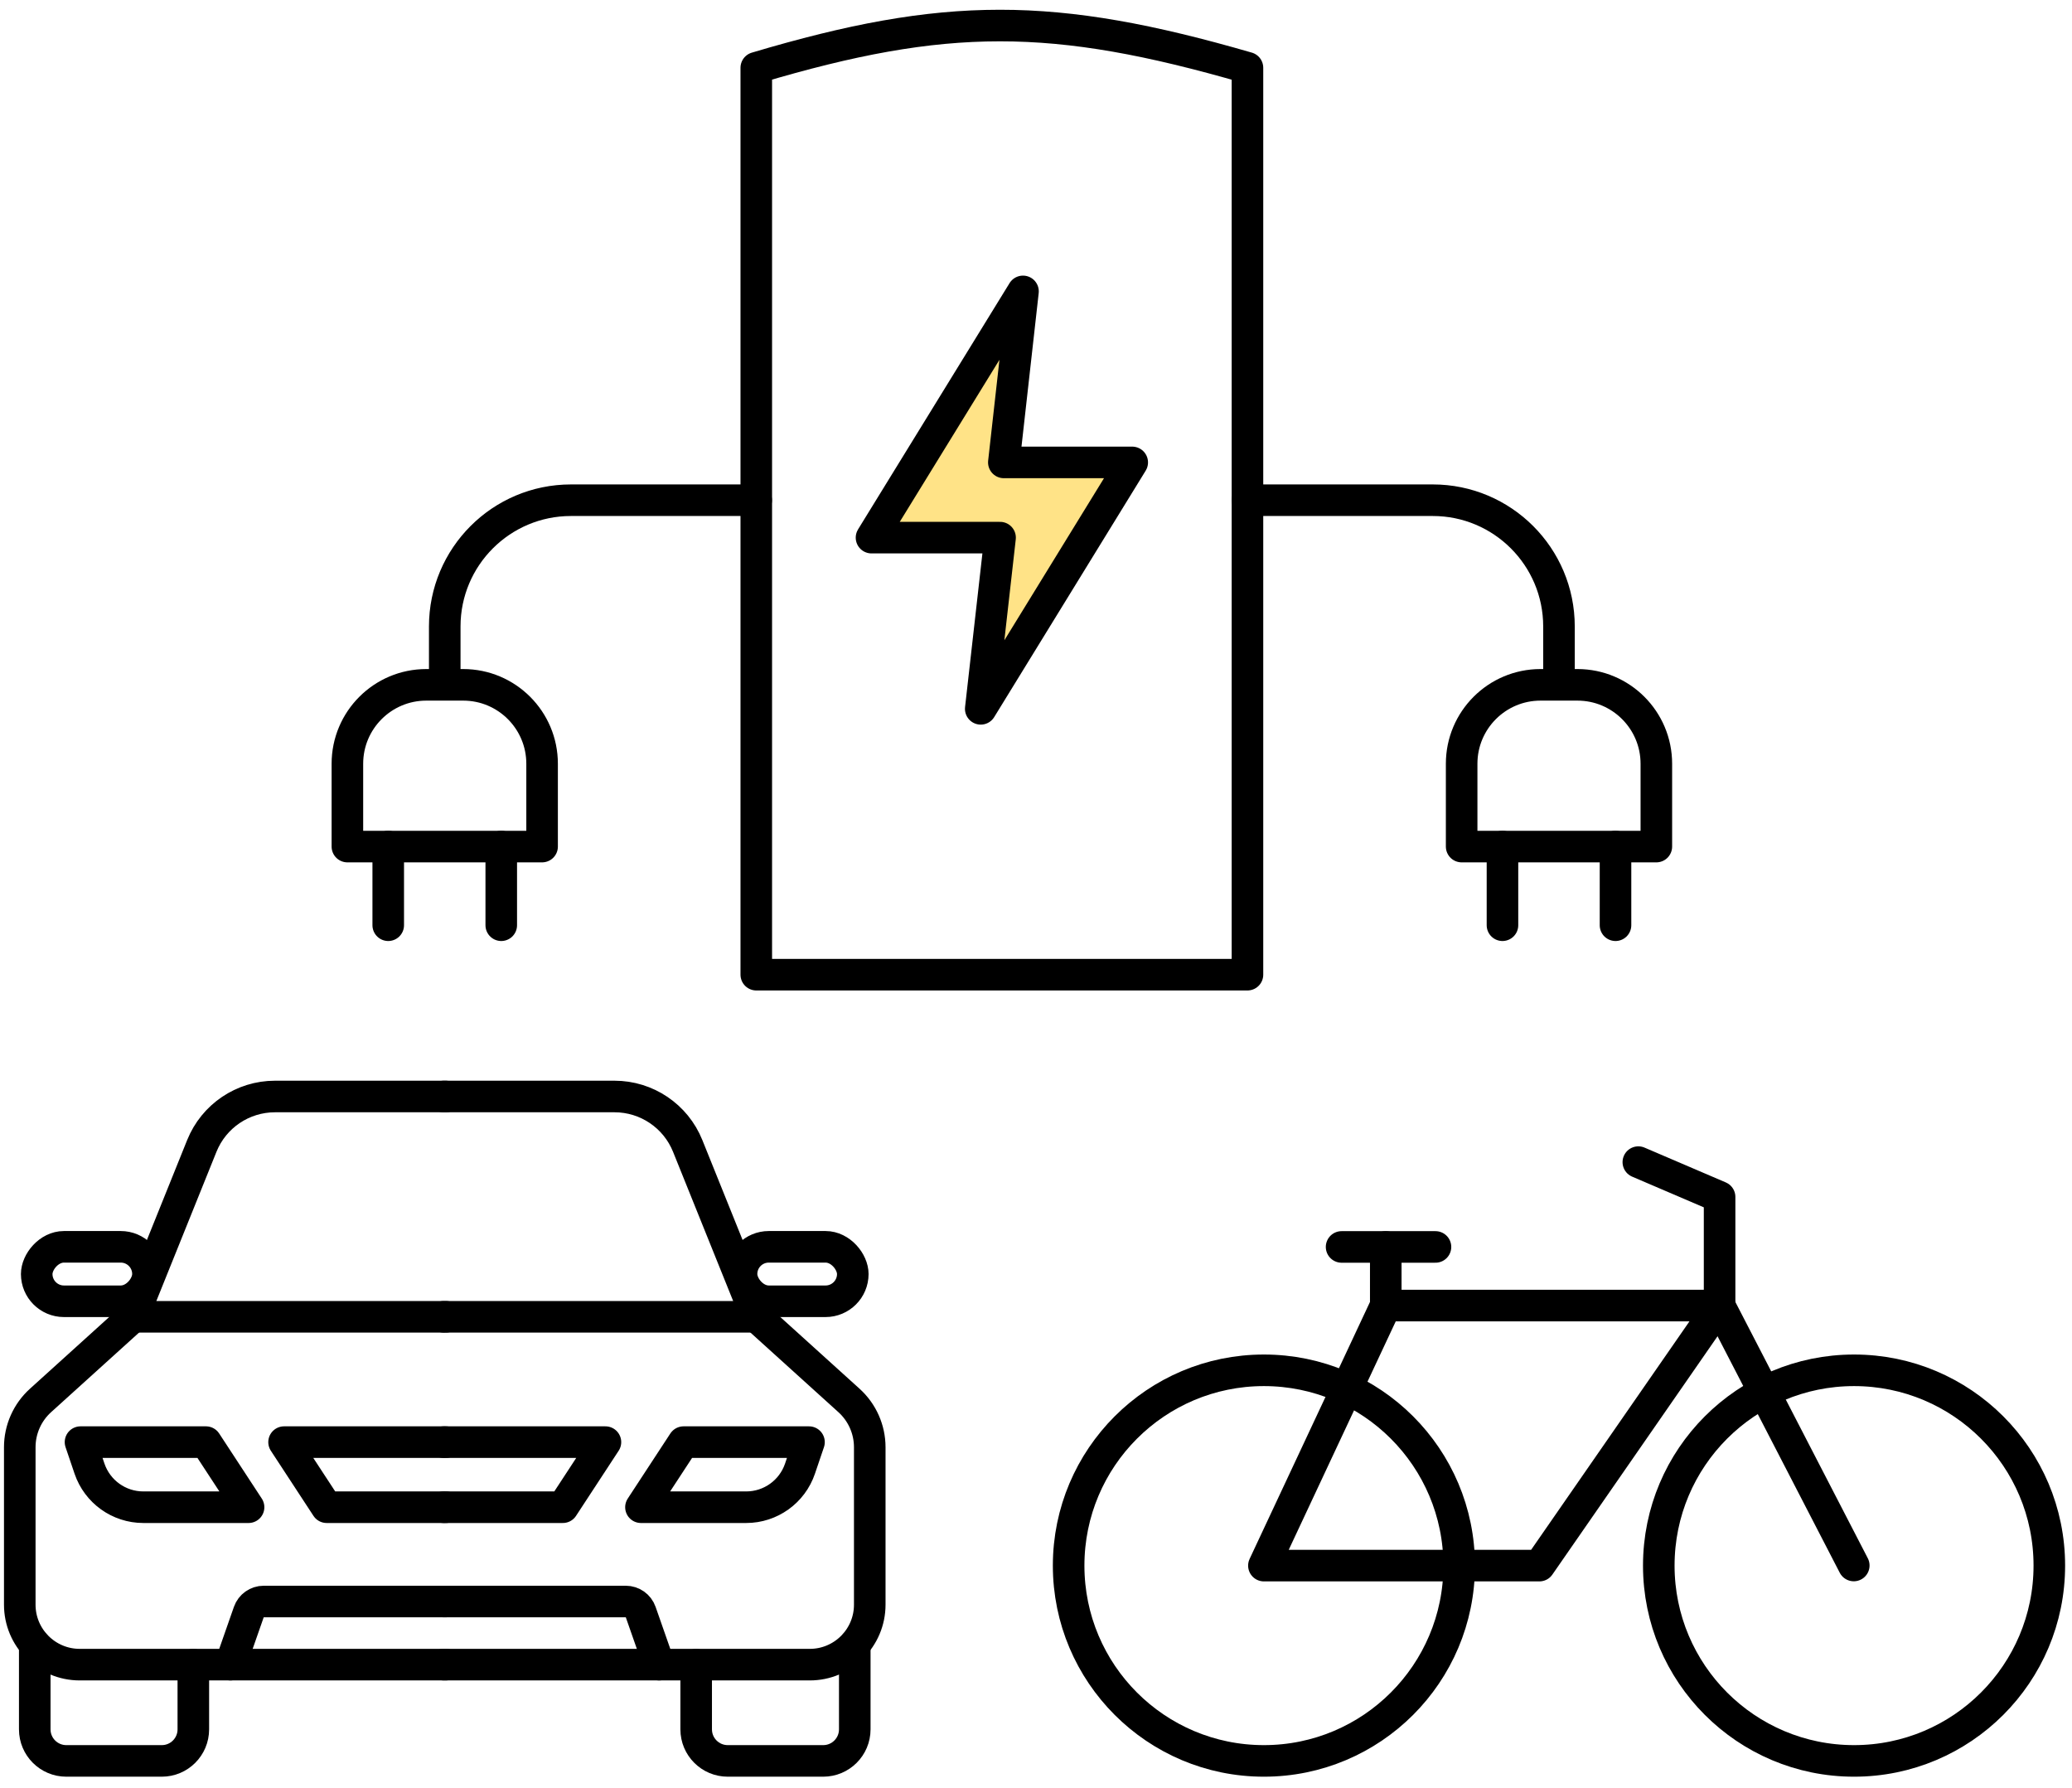
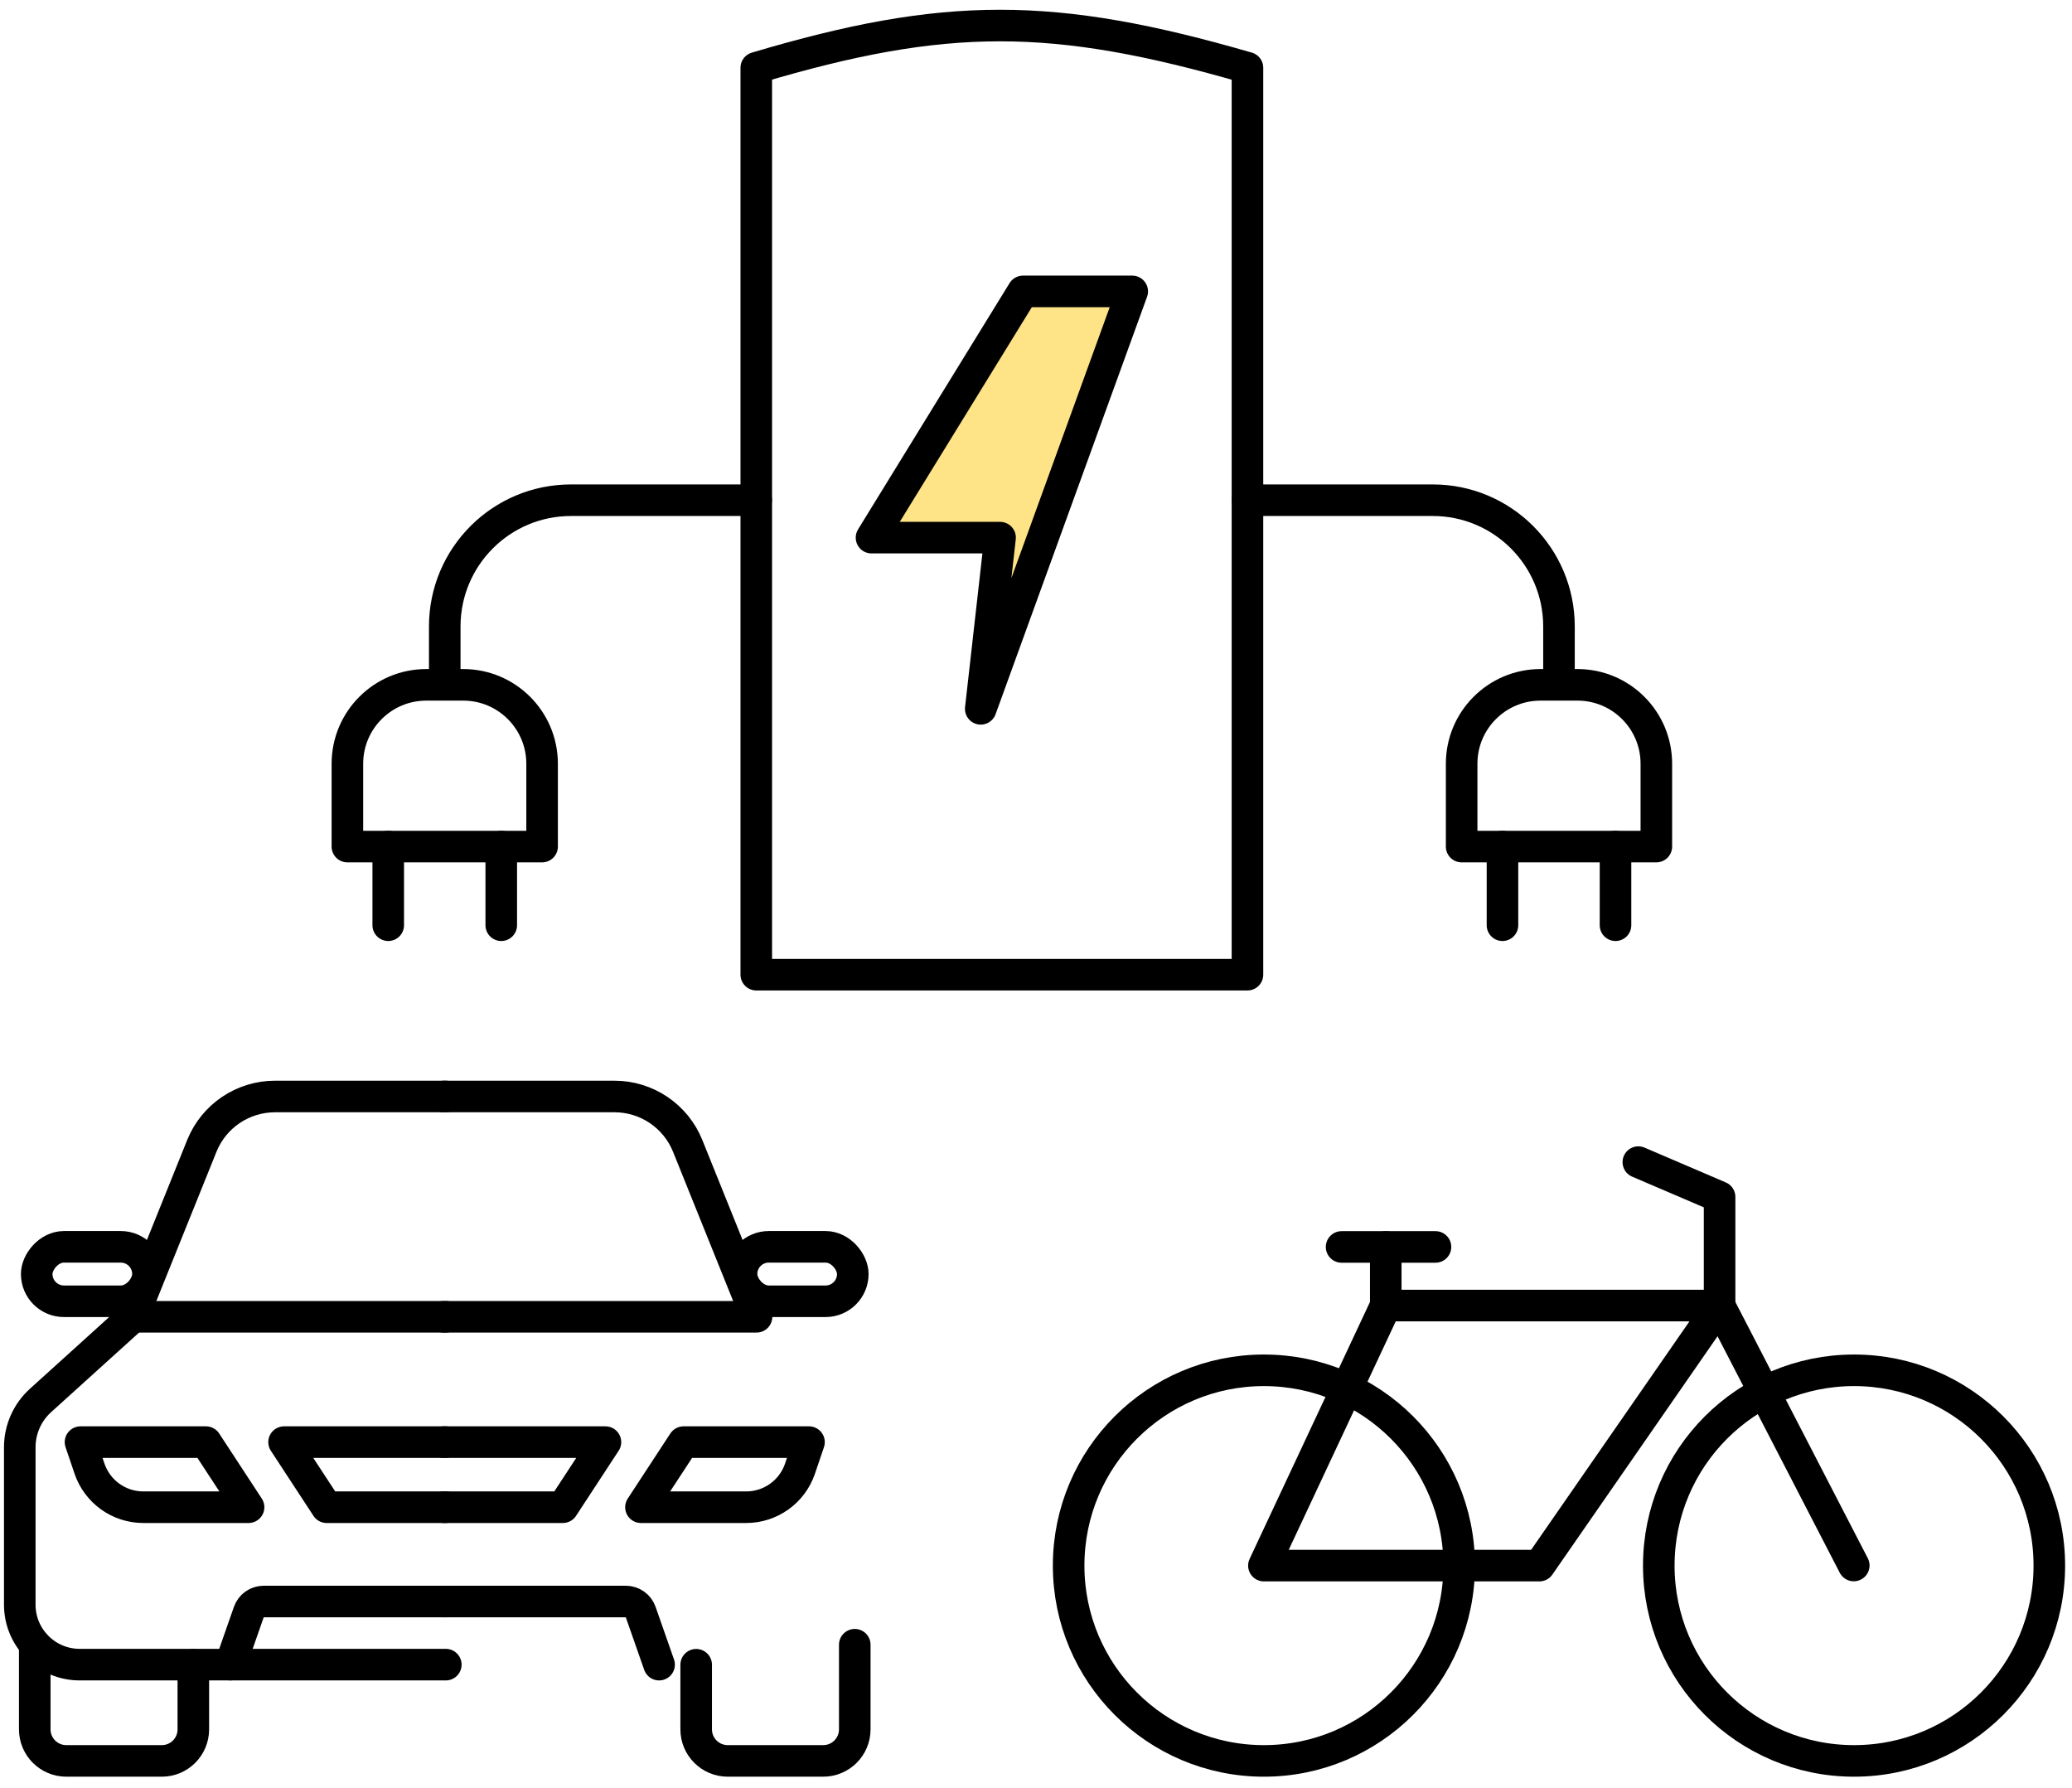
<svg xmlns="http://www.w3.org/2000/svg" width="124" height="107" viewBox="0 0 124 107" fill="none">
  <path d="M87.473 50.656L99.125 50.656L99.125 45.699C99.125 43.092 97.011 40.978 94.403 40.978L92.194 40.978C89.587 40.978 87.473 43.092 87.473 45.699L87.473 50.656Z" stroke="black" stroke-width="1.889" stroke-linecap="round" stroke-linejoin="round" />
  <path d="M96.681 50.656L96.681 55.362M89.916 50.656L89.916 55.362" stroke="black" stroke-width="1.889" stroke-linecap="round" stroke-linejoin="round" />
  <path d="M93.298 40.966L93.298 37.486C93.298 33.313 89.916 29.931 85.744 29.931H74.66" stroke="black" stroke-width="1.889" stroke-linecap="round" stroke-linejoin="round" />
  <path d="M32.442 50.656L20.79 50.656L20.79 45.699C20.79 43.092 22.904 40.978 25.512 40.978L27.721 40.978C30.328 40.978 32.442 43.092 32.442 45.699L32.442 50.656Z" stroke="black" stroke-width="1.889" stroke-linecap="round" stroke-linejoin="round" />
  <path d="M23.234 50.656L23.234 55.362M29.998 50.656L29.998 55.362" stroke="black" stroke-width="1.889" stroke-linecap="round" stroke-linejoin="round" />
  <path d="M26.616 40.966L26.616 37.486C26.616 33.313 29.999 29.931 34.171 29.931H45.254" stroke="black" stroke-width="1.889" stroke-linecap="round" stroke-linejoin="round" />
  <path d="M74.655 58.321L45.26 58.321L45.26 4.056C56.579 0.688 63.014 0.684 74.655 4.056L74.655 58.321Z" stroke="black" stroke-width="1.889" stroke-linecap="round" stroke-linejoin="round" />
-   <path d="M59.85 32.17H52.156L61.222 17.436L60.075 27.669H67.759L58.693 42.414L59.85 32.17Z" fill="#FFE387" stroke="black" stroke-width="1.889" stroke-linecap="round" stroke-linejoin="round" />
+   <path d="M59.85 32.17H52.156L61.222 17.436H67.759L58.693 42.414L59.85 32.17Z" fill="#FFE387" stroke="black" stroke-width="1.889" stroke-linecap="round" stroke-linejoin="round" />
  <path d="M92.125 93.68L75.639 93.68L82.929 78.12L102.911 78.12L92.125 93.68Z" stroke="black" stroke-width="1.889" stroke-linecap="round" stroke-linejoin="round" />
  <path d="M98.047 69.537L102.91 71.62V78.12" stroke="black" stroke-width="1.889" stroke-linecap="round" stroke-linejoin="round" />
  <path d="M85.907 74.612H80.288" stroke="black" stroke-width="1.889" stroke-linecap="round" stroke-linejoin="round" />
  <path d="M82.932 78.118V74.614" stroke="black" stroke-width="1.889" stroke-linecap="round" stroke-linejoin="round" />
  <circle cx="75.639" cy="93.68" r="11.686" stroke="black" stroke-width="1.889" stroke-linecap="round" stroke-linejoin="round" />
  <circle cx="110.957" cy="93.68" r="11.686" stroke="black" stroke-width="1.889" stroke-linecap="round" stroke-linejoin="round" />
  <path d="M102.902 78.121L110.94 93.673" stroke="black" stroke-width="1.889" stroke-linecap="round" stroke-linejoin="round" />
  <path d="M41.663 99.612V103.478C41.663 104.521 42.509 105.366 43.552 105.366H49.265C50.308 105.366 51.154 104.521 51.154 103.478V98.414" stroke="black" stroke-width="1.889" stroke-linecap="round" stroke-linejoin="round" />
  <rect x="44.378" y="74.605" width="6.658" height="3.258" rx="1.629" stroke="black" stroke-width="1.889" stroke-linecap="round" stroke-linejoin="round" />
  <path d="M26.554 78.792L45.275 78.792L41.155 68.567C40.435 66.78 38.702 65.61 36.776 65.61L26.554 65.61" stroke="black" stroke-width="1.889" stroke-linecap="round" stroke-linejoin="round" />
  <path d="M39.444 99.606L38.343 96.461C38.211 96.082 37.853 95.829 37.452 95.829L26.554 95.829" stroke="black" stroke-width="1.889" stroke-linecap="round" stroke-linejoin="round" />
  <path d="M48.415 86.291L40.908 86.291L38.358 90.186L44.657 90.186C46.113 90.186 47.408 89.258 47.876 87.879L48.415 86.291Z" stroke="black" stroke-width="1.889" stroke-linecap="round" stroke-linejoin="round" />
  <path d="M26.554 90.186L33.683 90.186L36.233 86.291L26.554 86.291" stroke="black" stroke-width="1.889" stroke-linecap="round" stroke-linejoin="round" />
-   <path d="M45.275 78.792L50.807 83.797C51.599 84.513 52.051 85.53 52.051 86.598L52.051 96.017C52.051 97.999 50.444 99.606 48.462 99.606L26.554 99.606" stroke="black" stroke-width="1.889" stroke-linecap="round" stroke-linejoin="round" />
  <path d="M11.57 99.612V103.478C11.57 104.521 10.725 105.366 9.682 105.366H3.968C2.925 105.366 2.08 104.521 2.08 103.478V98.414" stroke="black" stroke-width="1.889" stroke-linecap="round" stroke-linejoin="round" />
  <rect width="6.658" height="3.258" rx="1.629" transform="matrix(-1 0 0 1 8.855 74.605)" stroke="black" stroke-width="1.889" stroke-linecap="round" stroke-linejoin="round" />
  <path d="M26.679 78.792L7.958 78.792L12.078 68.567C12.798 66.78 14.531 65.61 16.458 65.61L26.679 65.61" stroke="black" stroke-width="1.889" stroke-linecap="round" stroke-linejoin="round" />
  <path d="M13.79 99.606L14.89 96.461C15.023 96.082 15.38 95.829 15.782 95.829L26.68 95.829" stroke="black" stroke-width="1.889" stroke-linecap="round" stroke-linejoin="round" />
  <path d="M4.818 86.291L12.326 86.291L14.876 90.186L8.577 90.186C7.12 90.186 5.826 89.258 5.357 87.879L4.818 86.291Z" stroke="black" stroke-width="1.889" stroke-linecap="round" stroke-linejoin="round" />
  <path d="M26.68 90.186L19.55 90.186L17 86.291L26.68 86.291" stroke="black" stroke-width="1.889" stroke-linecap="round" stroke-linejoin="round" />
  <path d="M7.958 78.792L2.426 83.797C1.634 84.513 1.183 85.53 1.183 86.598L1.183 96.017C1.183 97.999 2.789 99.606 4.771 99.606L26.68 99.606" stroke="black" stroke-width="1.889" stroke-linecap="round" stroke-linejoin="round" />
</svg>